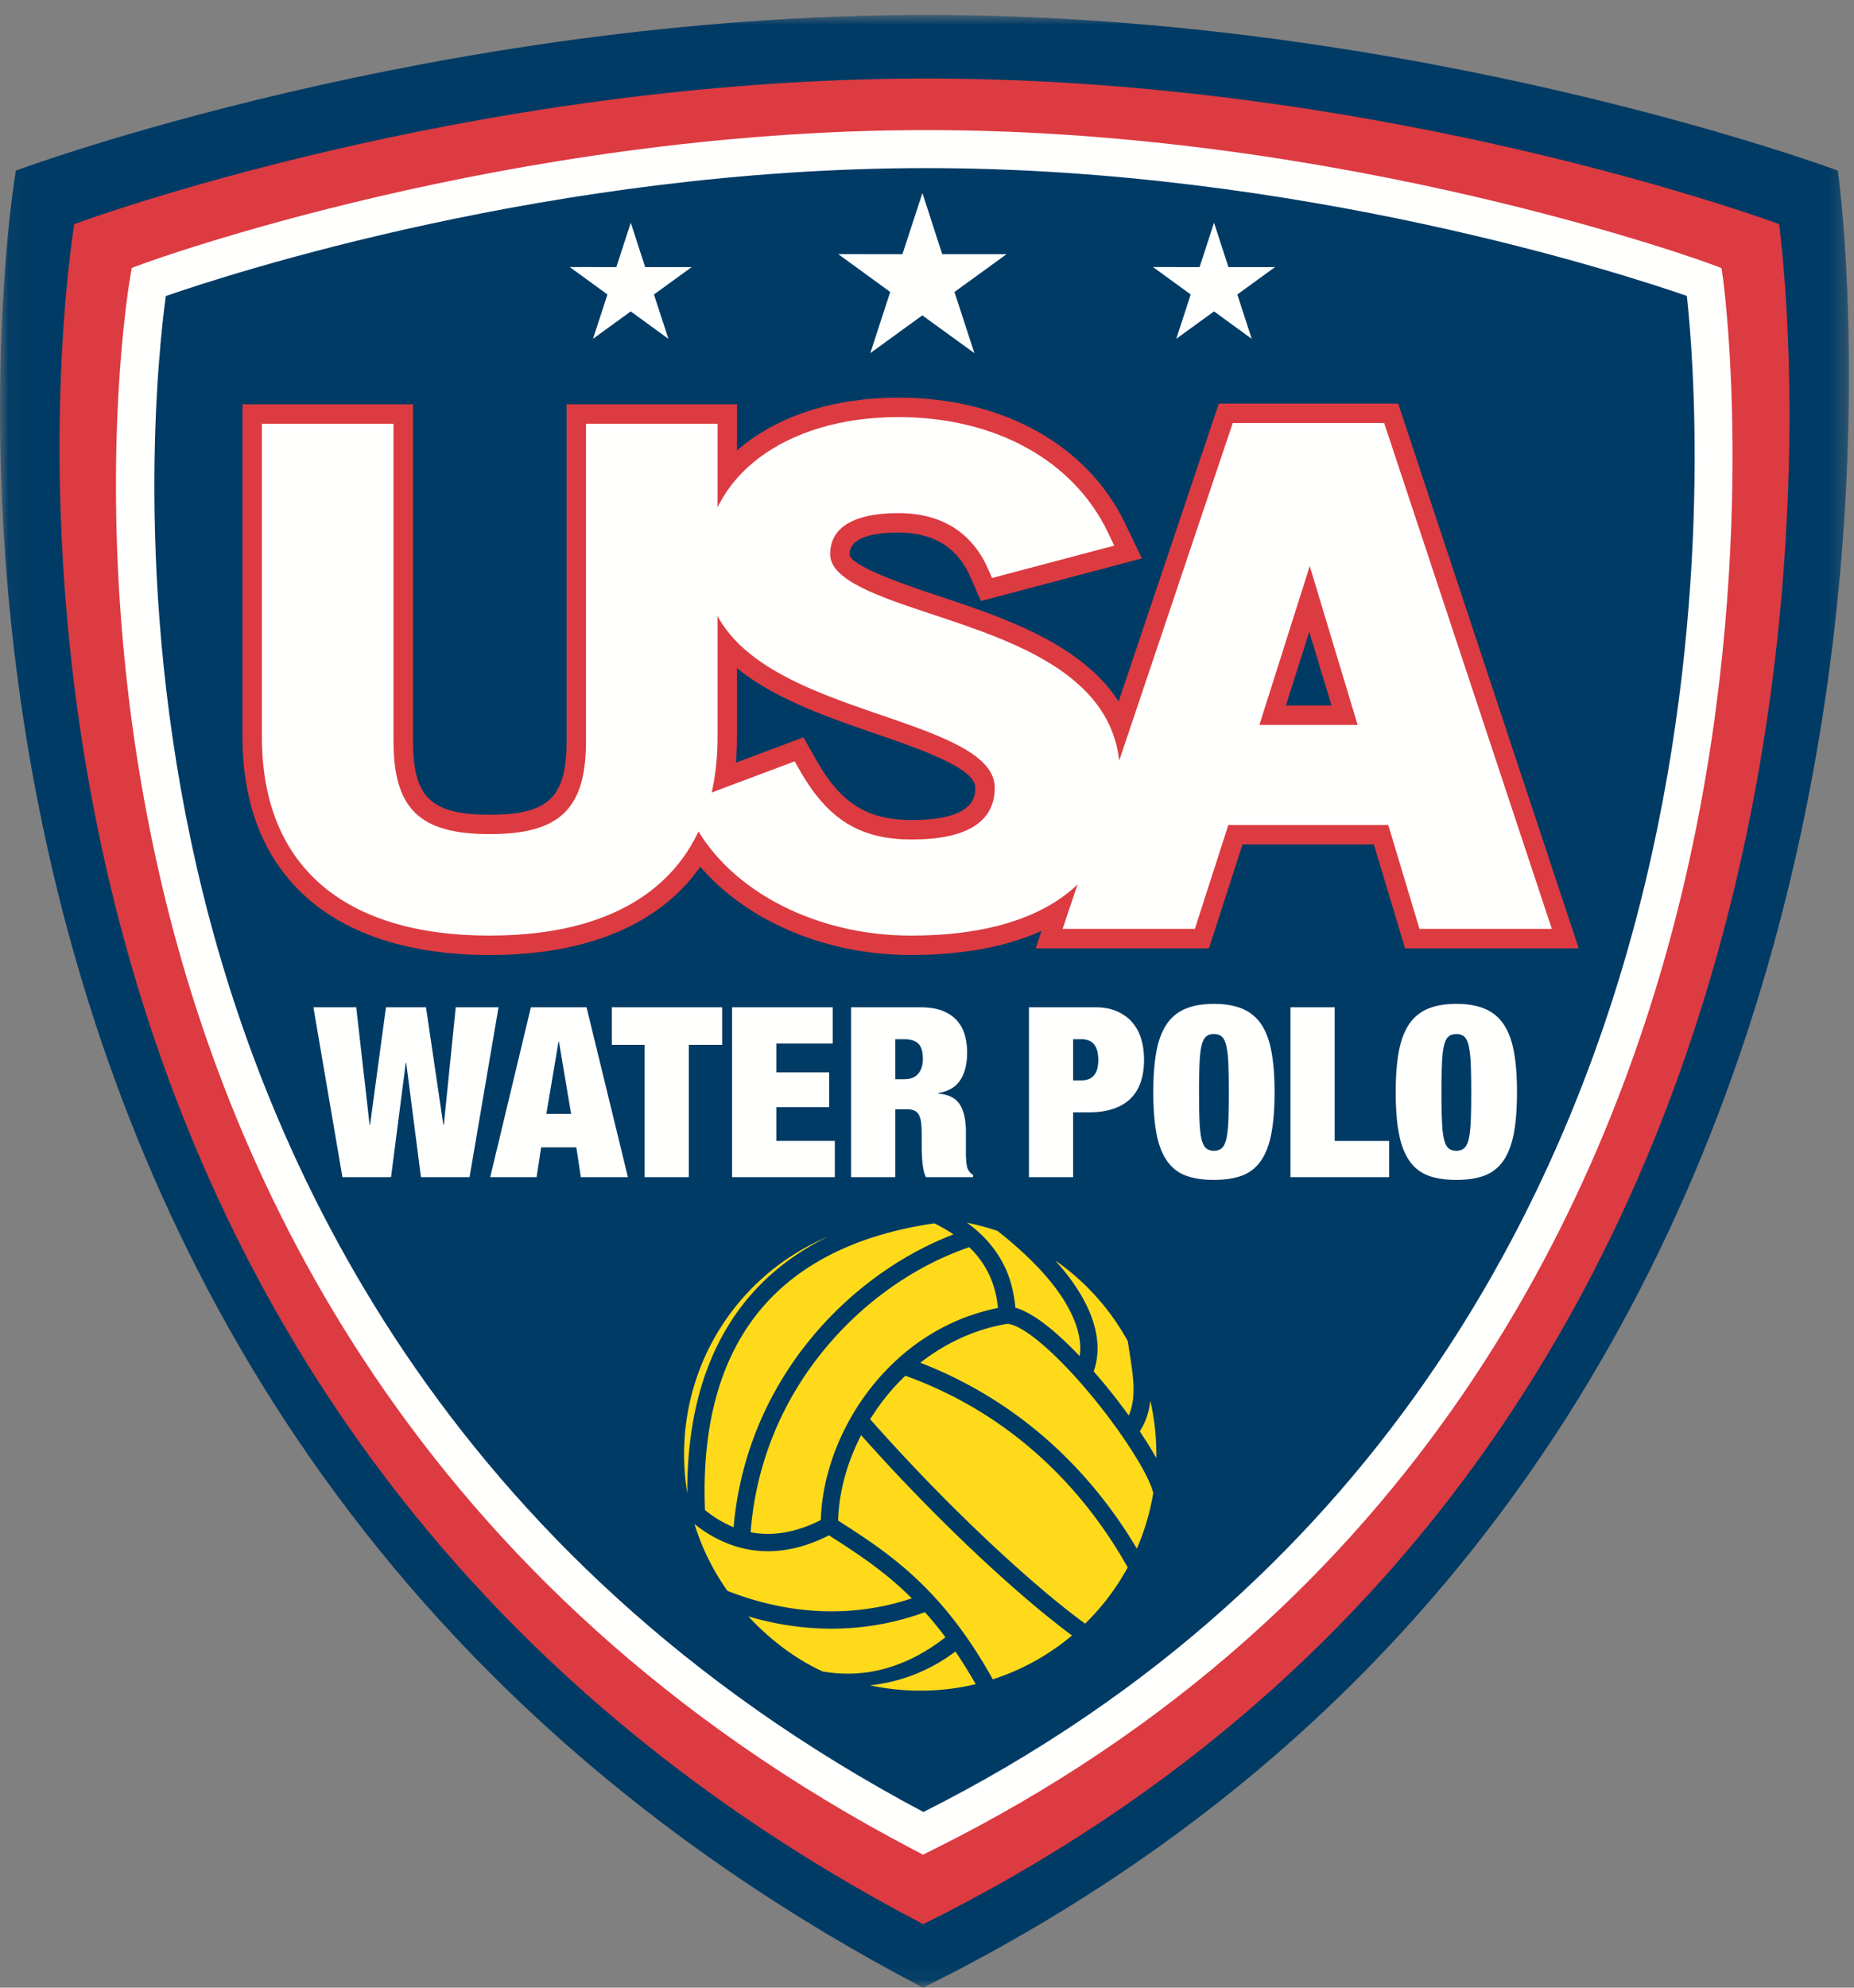
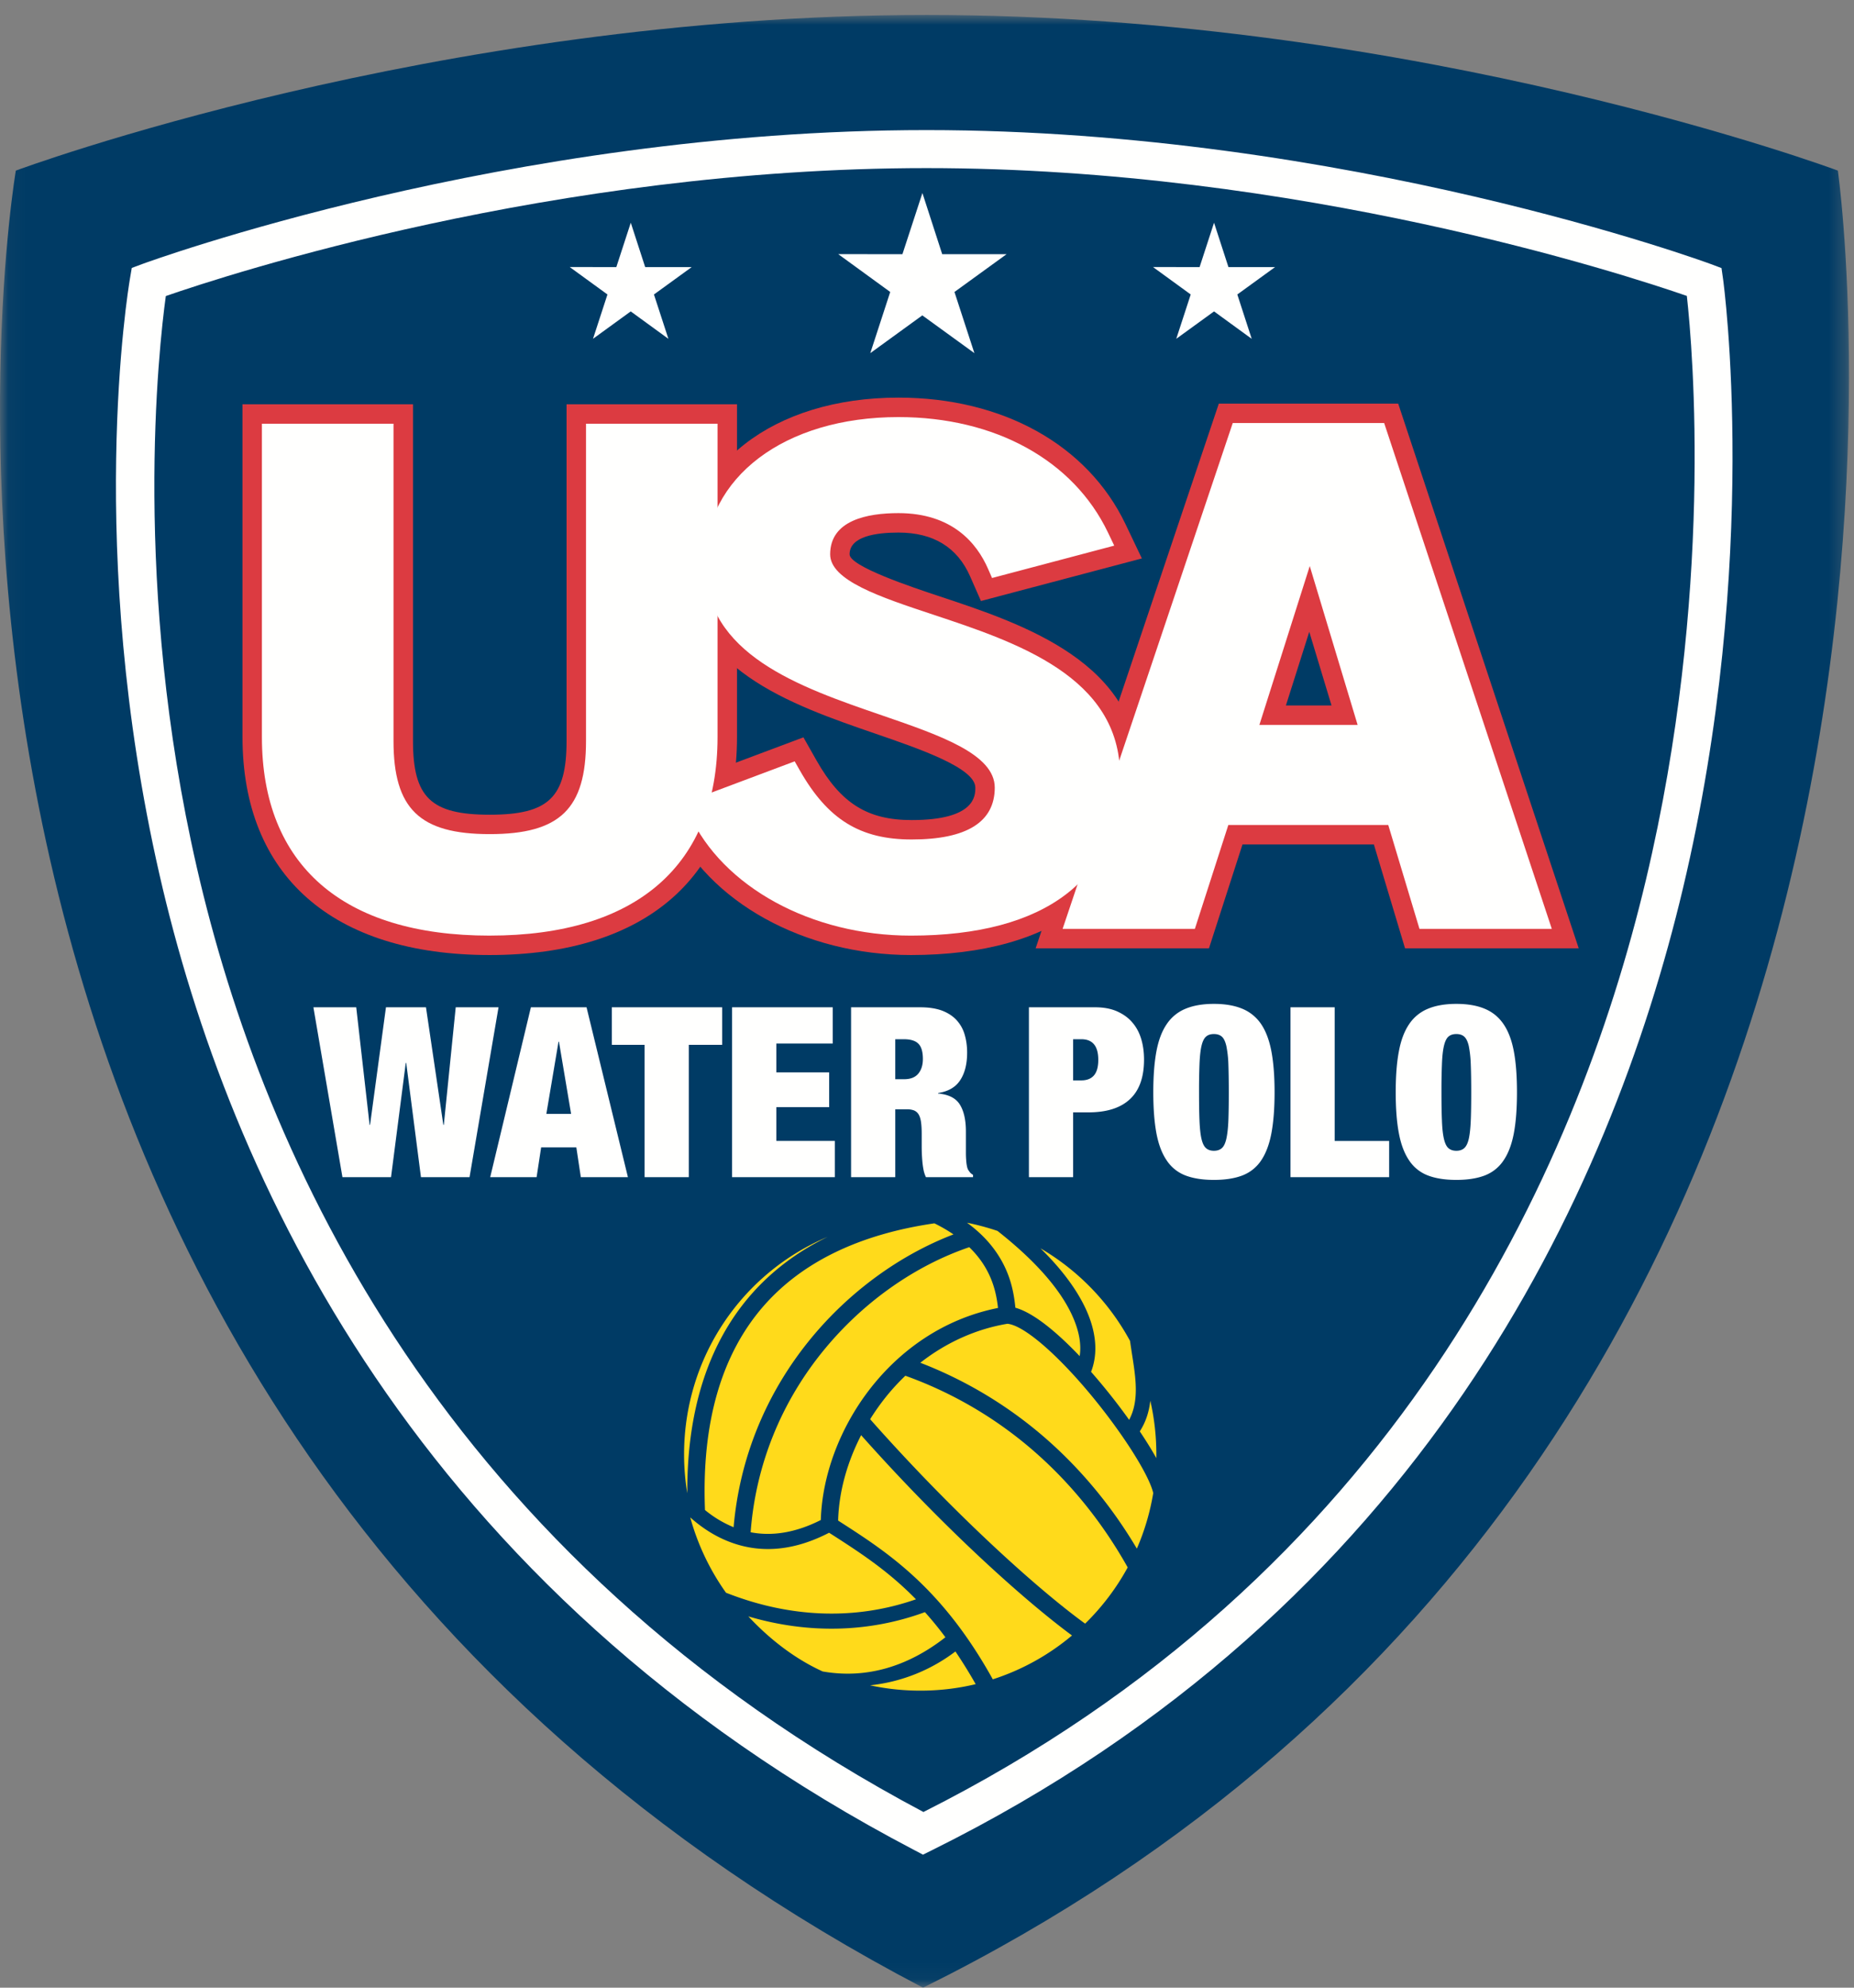
<svg xmlns="http://www.w3.org/2000/svg" xmlns:xlink="http://www.w3.org/1999/xlink" width="112" height="120" viewBox="0 0 112 120">
  <rect x="0" y="0" width="112" height="120" fill="#808080" stroke="none" />
  <defs>
    <path id="a" d="M.055.903h111.643v119.042H.055z" />
  </defs>
  <g fill="none" fill-rule="evenodd">
    <g>
      <mask id="b" fill="#fff">
        <use xlink:href="#a" />
      </mask>
      <path d="M.956 10.3S26.197.903 55.988.903c29.797 0 55.037 9.397 55.037 9.397S121.95 87.244 55.76 120C-11.785 84.703.956 10.3.956 10.3" fill="#003B65" mask="url(#b)" />
-       <path d="M4.49 13.53s23.615-8.79 51.49-8.79c27.877 0 51.492 8.79 51.492 8.79s10.213 71.982-51.704 102.637C-7.424 83.14 4.49 13.53 4.49 13.53" fill="#DC3B41" mask="url(#b)" />
      <path d="M8.982 17.023s21.553-8.02 46.989-8.02c25.438 0 46.983 8.02 46.983 8.02s9.32 65.69-47.182 93.66c-57.663-30.14-46.79-93.66-46.79-93.66" fill="#003B65" mask="url(#b)" />
    </g>
    <path d="M10.017 17.873c-.436 3.18-2.028 17.503 1.874 34.505 4.027 17.558 14.92 41.653 43.894 57.016 28.402-14.288 39.417-38.471 43.65-56.297 4.095-17.227 2.831-31.944 2.467-35.232-3.782-1.31-23.442-7.716-45.931-7.716-22.544 0-42.224 6.43-45.954 7.724zm45.74 94.096l-.516-.272C25.068 95.928 13.785 70.97 9.635 52.805 5.145 33.16 7.738 17.485 7.85 16.826l.11-.65.62-.231c.22-.08 22.04-8.091 47.39-8.091s47.17 8.01 47.386 8.09l.64.24.096.676c.023.165 2.304 16.867-2.424 36.767-4.375 18.415-15.798 43.436-45.386 58.082l-.525.26z" fill="#FFFFFE" />
    <path d="M36.13 26.306h6.49v18.186c0 8.488-6.115 11.266-13.037 11.266-6.917 0-13.035-2.778-13.035-11.266V26.306h6.497v18.425c0 4.709 2.162 6.355 6.538 6.355 4.38 0 6.546-1.646 6.546-6.355V26.306" fill="#1A1919" />
    <path d="M18.448 28.21v16.282c0 6.212 3.747 9.363 11.135 9.363 7.39 0 11.138-3.151 11.138-9.363V28.209h-2.693v16.522c0 5.556-2.76 8.257-8.445 8.257-5.676 0-8.437-2.7-8.437-8.257V28.209h-2.698zm11.135 29.447c-9.492 0-14.934-4.797-14.934-13.165V24.406h10.3v20.325c0 3.414 1.083 4.455 4.634 4.455 3.559 0 4.643-1.04 4.643-4.455V24.406h10.297v20.086c0 8.368-5.445 13.165-14.94 13.165z" fill="#DC3B41" />
    <path d="M60.346 34.03c-.99-2.253-3.014-3.78-6.072-3.78-2.827 0-4.849.965-4.849 3.215 0 4.992 17.512 3.948 17.512 13.357 0 5.955-4.377 8.936-11.912 8.936-5.554 0-10.78-2.658-12.71-6.883l5.368-2.01c1.554 2.735 3.576 4.543 7.39 4.543 3.249 0 5.747-1.046 5.747-3.858 0-5.714-17.515-4.59-17.515-13.52 0-5.188 5.085-8.123 10.969-8.123 5.461 0 9.98 2.333 12.002 6.555l-5.93 1.568" fill="#1A1919" />
    <path d="M45.173 49.834c2.084 2.435 5.835 4.021 9.852 4.021 6.641 0 10.01-2.364 10.01-7.033 0-3.78-3.94-5.38-9.503-7.225-4.118-1.365-8.01-2.658-8.01-6.132 0-1.198.489-5.117 6.752-5.117 2.994 0 5.47 1.247 7.005 3.468l1.971-.518c-1.974-2.242-5.123-3.49-8.976-3.49-4.367 0-9.067 1.947-9.067 6.222 0 3.35 3.7 4.877 8.928 6.675 4.22 1.448 8.584 2.948 8.584 6.845 0 1.35-.55 5.758-7.646 5.758-4.31 0-6.703-2.076-8.166-4.124l-1.734.65zm9.852 7.823c-6.452 0-12.254-3.212-14.439-7.994l-.847-1.851 8.796-3.297.799 1.409c1.466 2.58 3.075 3.585 5.739 3.585 3.847 0 3.847-1.474 3.847-1.959 0-1.182-3.34-2.33-6.02-3.252-5.12-1.76-11.495-3.947-11.495-10.268 0-5.9 5.291-10.025 12.869-10.025 6.3 0 11.429 2.855 13.716 7.635l.99 2.074-9.72 2.57-.656-1.49c-.769-1.753-2.225-2.643-4.33-2.643-1.344 0-2.95.228-2.95 1.314 0 .73 3.785 1.989 5.403 2.525 5.111 1.694 12.11 4.015 12.11 10.832 0 6.885-5.034 10.835-13.812 10.835z" fill="#DC3B41" />
    <path d="M75.086 44.492h7.909L79.182 31.86h-.09l-4.006 12.632zm-.09-18.226h8.093l9.65 29.087h-6.447l-1.885-6.275h-10.73l-2.024 6.275h-6.447l9.79-29.087z" fill="#1A1919" />
    <path d="M77.682 42.59h2.755l-1.344-4.447-1.411 4.446zm7.872 3.802H72.49L77.7 29.96h2.893l4.96 16.432zm2.15 7.058h2.401L81.72 28.166h-5.363L67.85 53.45h2.418l2.026-6.272h13.528l1.882 6.272zm7.667 3.802H84.878l-1.883-6.274H75.06l-2.026 6.274H62.563l11.066-32.885h10.836L95.37 57.252z" fill="#DC3B41" />
    <path d="M36.13 26.306h6.49v18.186c0 8.488-6.115 11.266-13.037 11.266-6.917 0-13.035-2.778-13.035-11.266V26.306h6.497v18.425c0 4.709 2.162 6.355 6.538 6.355 4.38 0 6.546-1.646 6.546-6.355V26.306" fill="#FFFFFE" />
    <path d="M17.275 27.034v17.458c0 8.71 6.695 10.539 12.308 10.539 5.619 0 12.31-1.83 12.31-10.54V27.035h-5.038V44.73c0 4.9-2.243 7.082-7.272 7.082-5.023 0-7.265-2.181-7.265-7.082V27.034h-5.043zm12.308 29.451c-8.873 0-13.761-4.26-13.761-11.993v-18.91h7.95V44.73c0 4.102 1.579 5.627 5.81 5.627 4.242 0 5.819-1.525 5.819-5.627V25.58h7.946v18.91c0 7.734-4.888 11.994-13.764 11.994z" fill="#FFFFFE" />
    <path d="M60.346 34.03c-.99-2.253-3.014-3.78-6.072-3.78-2.827 0-4.849.965-4.849 3.215 0 4.992 17.512 3.948 17.512 13.357 0 5.955-4.377 8.936-11.912 8.936-5.554 0-10.78-2.658-12.71-6.883l5.368-2.01c1.554 2.735 3.576 4.543 7.39 4.543 3.249 0 5.747-1.046 5.747-3.858 0-5.714-17.515-4.59-17.515-13.52 0-5.188 5.085-8.123 10.969-8.123 5.461 0 9.98 2.333 12.002 6.555l-5.93 1.568" fill="#FFFFFE" />
    <path d="M43.336 49.27c2.002 3.473 6.583 5.76 11.689 5.76 5.101 0 11.182-1.425 11.182-8.208 0-4.92-5.476-6.737-10.307-8.34-3.865-1.28-7.205-2.387-7.205-5.017 0-2.504 2.034-3.941 5.579-3.941 2.926 0 5.199 1.291 6.463 3.65l4.464-1.18c-2.02-3.371-6.03-5.36-10.927-5.36-4.934 0-10.242 2.317-10.242 7.396 0 4.444 4.943 6.14 9.723 7.784 4.007 1.378 7.791 2.678 7.791 5.736 0 1.71-.84 4.585-6.473 4.585-4.278 0-6.387-2.232-7.707-4.377l-4.03 1.511zm11.689 7.215c-6.001 0-11.375-2.938-13.371-7.307l-.323-.71 6.676-2.504.308.541c1.687 2.967 3.643 4.176 6.758 4.176 3.33 0 5.02-1.056 5.02-3.131 0-2.023-3.31-3.158-6.811-4.362-5.017-1.723-10.705-3.676-10.705-9.158 0-5.21 4.812-8.85 11.697-8.85 5.838 0 10.57 2.604 12.658 6.968l.379.793-7.381 1.954-.25-.571c-.67-1.526-2.152-3.346-5.406-3.346-1.88 0-4.124.431-4.124 2.487 0 1.578 3.017 2.579 6.21 3.637 5.036 1.672 11.302 3.747 11.302 9.72 0 6.232-4.487 9.663-12.637 9.663z" fill="#FFFFFE" />
    <path d="M75.086 44.492h7.909L79.182 31.86h-.09l-4.006 12.632zm-.09-18.226h8.093l9.65 29.087h-6.447l-1.885-6.275h-10.73l-2.024 6.275h-6.447l9.79-29.087z" fill="#FFFFFE" />
    <path d="M76.08 43.765h5.934l-2.892-9.59-3.043 9.59zm7.893 1.454h-9.88l4.467-14.087h1.164l4.249 14.087zm2.862 9.406h4.897l-9.167-27.631h-7.048l-9.299 27.631h4.907l2.021-6.274H84.95l1.886 6.274zm6.91 1.452H85.75l-1.886-6.272h-9.66l-2.022 6.272h-7.99L74.47 25.54h9.147l10.128 30.538z" fill="#FFFFFE" />
    <path d="M55.592 103.338c8.584 0 15.533-6.957 15.533-15.533 0-8.58-6.949-15.535-15.533-15.535-8.58 0-15.536 6.955-15.536 15.535 0 8.576 6.957 15.533 15.536 15.533" fill="#003B65" />
    <path d="M58.586 75.142c-3.345 1.12-6.5 3.333-8.895 6.245-2.658 3.232-4.205 7.108-4.487 11.228 1.426.304 2.938.05 4.515-.765.117-5.3 4.178-11.543 10.718-12.778-.094-.945-.339-2.507-1.85-3.93" fill="#FFDA1B" />
    <path d="M45.346 92.505c1.341.258 2.768.007 4.239-.739.157-5.313 4.184-11.505 10.704-12.802-.116-1.068-.443-2.416-1.736-3.669-3.292 1.121-6.398 3.312-8.757 6.179-2.61 3.17-4.147 6.985-4.45 11.031zm1.042.369a5.93 5.93 0 0 1-1.213-.126l-.116-.025.008-.118c.286-4.15 1.848-8.057 4.518-11.303 2.41-2.926 5.59-5.16 8.959-6.29l.077-.025.056.055c1.464 1.377 1.78 2.869 1.894 4.016l.012.122-.123.026c-6.49 1.223-10.49 7.39-10.604 12.647l-.003.082-.071.038c-1.161.598-2.305.9-3.394.9z" fill="#003B65" />
    <path d="M46.063 78.718c-2.618 2.97-3.833 7.18-3.606 12.512.631.52 1.296.91 1.983 1.162.325-4.216 1.925-8.183 4.652-11.497 2.379-2.892 5.484-5.123 8.795-6.336a9.147 9.147 0 0 0-1.417-.844c-4.555.653-8.052 2.333-10.407 5.003" fill="#FFDA1B" />
    <path d="M42.588 91.162a6.706 6.706 0 0 0 1.73 1.039c.358-4.18 1.97-8.112 4.668-11.393 2.319-2.82 5.37-5.044 8.614-6.285a9.353 9.353 0 0 0-1.153-.668c-4.5.654-7.96 2.32-10.282 4.951-2.587 2.936-3.787 7.091-3.577 12.356zm1.975 1.418l-.17-.06a6.874 6.874 0 0 1-2.021-1.186l-.048-.038-.003-.06c-.228-5.367.998-9.609 3.642-12.606 2.372-2.693 5.9-4.39 10.487-5.05l.04-.007.037.02c.533.26 1.018.548 1.44.858l.207.148-.24.09c-3.29 1.203-6.392 3.436-8.74 6.294-2.7 3.282-4.298 7.23-4.62 11.42l-.011.177z" fill="#003B65" />
    <path d="M55.333 96.553c-1.703-1.74-3.41-2.838-5.083-3.914l-.165-.104c-2.058 1.066-4.037 1.268-5.893.595-.887-.32-1.717-.83-2.494-1.52a14.403 14.403 0 0 0 2.16 4.546c3.885 1.532 7.83 1.669 11.475.397" fill="#FFDA1B" />
-     <path d="M43.944 96.042c2.093.822 4.21 1.238 6.291 1.238 1.654 0 3.286-.265 4.846-.785-1.637-1.639-3.294-2.703-4.897-3.736l-.106-.068c-2.059 1.05-4.073 1.24-5.933.564a7.569 7.569 0 0 1-2.19-1.249 14.14 14.14 0 0 0 1.989 4.036zm6.291 1.51c-2.13 0-4.292-.428-6.429-1.27l-.06-.05a14.51 14.51 0 0 1-2.179-4.586l-.119-.441.342.305c.767.682 1.592 1.184 2.447 1.492 1.811.659 3.77.459 5.785-.587l.07-.038.232.148c1.671 1.079 3.394 2.186 5.105 3.933l.148.151-.202.072c-1.654.579-3.382.87-5.14.87z" fill="#003B65" />
    <path d="M60.15 75.79c.832 1.265.99 2.48 1.063 3.265 1.252.297 2.875 1.8 4.09 3.1.209-.83.054-1.808-.442-2.863-.762-1.617-2.282-3.327-4.518-5.086-.812-.282-1.657-.499-2.532-.633.995.624 1.779 1.363 2.338 2.216" fill="#FFDA1B" />
    <path d="M61.34 78.95c1.22.34 2.748 1.728 3.883 2.923.117-.745-.048-1.592-.485-2.525-.75-1.593-2.258-3.288-4.48-5.036a15.317 15.317 0 0 0-1.84-.494c.765.557 1.384 1.193 1.845 1.897.77 1.17.982 2.288 1.076 3.235zm4.035 3.482l-.171-.183c-1.655-1.77-3.044-2.829-4.022-3.06l-.094-.023-.009-.097c-.088-.935-.28-2.045-1.044-3.205-.541-.83-1.315-1.564-2.296-2.178l.092-.247c.867.134 1.728.348 2.558.638 2.294 1.798 3.825 3.523 4.595 5.155.516 1.098.667 2.093.45 2.957l-.06.243z" fill="#003B65" />
    <path d="M63.02 87.925a24.55 24.55 0 0 0-8.36-5.026c-.472.446-.916.927-1.327 1.452-.343.432-.653.879-.938 1.344 5.136 5.812 10.29 10.436 13.168 12.501 1.08-1.036 2-2.241 2.718-3.568-1.424-2.547-3.19-4.803-5.262-6.703" fill="#FFDA1B" />
    <path d="M52.565 85.68c5.006 5.656 10.1 10.248 12.987 12.342a14.368 14.368 0 0 0 2.572-3.394c-1.412-2.516-3.163-4.738-5.2-6.603a24.35 24.35 0 0 0-8.231-4.969c-.453.431-.875.896-1.255 1.379-.313.401-.607.818-.873 1.246zm13.012 12.693l-.093-.066c-2.893-2.08-8.093-6.757-13.19-12.522l-.068-.073.054-.086c.285-.467.602-.923.947-1.358.403-.515.853-1.009 1.341-1.465l.06-.058.077.027a24.692 24.692 0 0 1 8.405 5.053c2.073 1.902 3.854 4.167 5.288 6.737l.037.066-.034.066a14.624 14.624 0 0 1-2.744 3.601l-.08.078z" fill="#003B65" />
    <path d="M51.993 86.408c-.934 1.748-1.464 3.647-1.501 5.467l.18.111c2.889 1.86 6.152 3.96 9.238 9.558a14.3 14.3 0 0 0 5.068-2.816c-2.912-2.115-7.952-6.647-12.985-12.32" fill="#FFDA1B" />
    <path d="M50.632 91.8l.11.072c2.888 1.857 6.147 3.959 9.233 9.512a14.178 14.178 0 0 0 4.784-2.647c-2.68-1.973-7.55-6.265-12.738-12.093-.862 1.674-1.344 3.451-1.39 5.157zm9.214 9.91l-.053-.098c-3.07-5.567-6.32-7.66-9.19-9.506l-.248-.157.003-.077c.037-1.83.562-3.742 1.515-5.527l.09-.171.129.145C57.408 92.306 62.4 96.686 65.058 98.62l.137.1-.128.112a14.455 14.455 0 0 1-5.114 2.843l-.107.035z" fill="#003B65" />
    <path d="M53.238 73.596c-6.833 1.123-12.047 7.053-12.047 14.21 0 .806.066 1.601.194 2.375.089.1.18.203.271.299-.148-8.96 3.825-14.716 11.582-16.884" fill="#FFDA1B" />
    <path d="M41.514 90.122l.005.007c-.034-7.449 2.878-12.726 8.483-15.46-5.18 2.184-8.677 7.276-8.677 13.136 0 .765.063 1.543.189 2.317zm.284.7l-.239-.25-.277-.3-.031-.068a14.892 14.892 0 0 1-.196-2.399 14.478 14.478 0 0 1 12.163-14.343l.057.263c-7.657 2.141-11.628 7.934-11.482 16.752l.005.346z" fill="#003B65" />
    <path d="M55.91 97.17c-3.535 1.32-7.35 1.363-11.14.14 1.326 1.498 2.953 2.834 4.79 3.684l-.032.02c3.91.755 6.72-1.303 7.772-2.142a20.861 20.861 0 0 0-1.39-1.703" fill="#FFDA1B" />
    <path d="M49.694 100.908c2.572.454 5.09-.245 7.418-2.063a20.608 20.608 0 0 0-1.238-1.517c-3.371 1.238-7.045 1.327-10.667.257 1.343 1.438 2.86 2.57 4.41 3.286l.077.037zm1.522.405a9.006 9.006 0 0 1-1.714-.165l-.337-.066.111-.071c-1.63-.8-3.22-2.043-4.605-3.611l-.331-.375.474.155c3.75 1.21 7.566 1.165 11.051-.136l.086-.032.063.065c.481.531.938 1.093 1.394 1.715l.077.105-.102.08c-1.946 1.552-4.021 2.336-6.167 2.336z" fill="#003B65" />
    <path d="M51.667 101.664a14.47 14.47 0 0 0 7.478.1c-.465-.83-.935-1.58-1.397-2.257a10.225 10.225 0 0 1-6.08 2.157" fill="#FFDA1B" />
    <path d="M52.56 101.746c2.09.451 4.306.428 6.38-.07-.387-.685-.8-1.347-1.223-1.974a10.32 10.32 0 0 1-5.157 2.044zm3.032.594c-1.344 0-2.676-.183-3.96-.545l.035-.266a10.012 10.012 0 0 0 5.995-2.13l.114-.088.08.117c.491.716.965 1.48 1.41 2.267l.085.157-.171.043a14.5 14.5 0 0 1-3.588.445z" fill="#003B65" />
    <path d="M65.563 78.96c.822 1.746.67 3.035.348 3.86a37.14 37.14 0 0 1 2.3 2.898c.62-1.156.398-2.55.166-4.01l-.113-.756a14.466 14.466 0 0 0-5.408-5.588c1.25 1.227 2.153 2.43 2.707 3.597" fill="#FFDA1B" />
-     <path d="M66.065 82.794c.225.253.421.484.588.681a36.151 36.151 0 0 1 1.533 1.98c.474-1.07.275-2.35.064-3.701l-.12-.783a14.342 14.342 0 0 0-4.385-4.876c.857.95 1.507 1.89 1.94 2.806.833 1.768.676 3.083.38 3.893zm2.161 3.18l-.127-.177a38.321 38.321 0 0 0-1.655-2.148c-.177-.207-.39-.46-.636-.738l-.054-.063.029-.076c.296-.754.475-2.014-.343-3.754-.545-1.153-1.445-2.35-2.68-3.556l.165-.215a14.588 14.588 0 0 1 5.459 5.638l.128.802c.236 1.507.456 2.908-.183 4.096l-.103.19z" fill="#003B65" />
    <path d="M65.947 84.06c-2.098-2.518-4.08-4.19-5.076-4.275-2.016.328-3.92 1.204-5.545 2.53a25.274 25.274 0 0 1 8.212 5.037 27.265 27.265 0 0 1 5.157 6.437c.519-1.135.898-2.353 1.107-3.627v.002c-.261-1.175-1.884-3.742-3.855-6.103" fill="#FFDA1B" />
    <path d="M55.597 82.272a25.45 25.45 0 0 1 8.032 4.977c1.963 1.8 3.66 3.9 5.048 6.244.465-1.068.798-2.194.99-3.355-.253-1.1-1.865-3.645-3.822-5.993-2.073-2.483-4.03-4.143-4.988-4.226-1.865.308-3.69 1.121-5.26 2.353zm13.108 11.813l-.128-.228a27.222 27.222 0 0 0-5.13-6.405 25.075 25.075 0 0 0-8.169-5.01l-.22-.081.183-.15c1.648-1.348 3.587-2.233 5.607-2.56 1.073.089 3.057 1.745 5.206 4.32 1.981 2.38 3.613 4.97 3.881 6.16a14.103 14.103 0 0 1-1.118 3.714l-.112.24z" fill="#003B65" />
    <path d="M69.387 83.647c.03.97-.116 1.914-.692 2.768.519.771.958 1.499 1.28 2.126a14.481 14.481 0 0 0-.588-4.894" fill="#FFDA1B" />
    <path d="M68.855 86.415c.379.567.721 1.113 1 1.616v-.226c0-1.098-.123-2.185-.365-3.243-.08.71-.288 1.315-.635 1.853zm1.229 2.63l-.229-.44a20.852 20.852 0 0 0-1.275-2.112l-.05-.078.05-.076c.49-.72.702-1.577.67-2.69l.27-.042c.404 1.355.61 2.767.61 4.198 0 .248-.004.497-.018.744l-.028.496z" fill="#003B65" />
    <path fill="#FFFFFE" d="M40.378 20.456L38.102 18.8l-2.278 1.654.872-2.676-2.279-1.656 2.815.003.873-2.679.87 2.679h2.81l-2.28 1.653.873 2.678M75.616 20.456L73.34 18.8l-2.282 1.654.873-2.676-2.278-1.656 2.814.003.873-2.679.87 2.679h2.815l-2.279 1.653.87 2.678M58.863 21.32l-3.146-2.28-3.143 2.28 1.204-3.693-3.14-2.284 3.878.002 1.207-3.692 1.195 3.692h3.89l-3.149 2.282 1.204 3.694M25.733 60.812l1.049 7.096h.029l.719-7.096h2.586l-1.751 10.257H25.43l-.89-6.896h-.028l-.89 6.896h-2.935l-1.754-10.257h2.587l.807 7.096h.028l.961-7.096h2.417M33.74 62.89l-.735 4.357H34.5l-.733-4.356h-.028zm1.693-2.078l2.5 10.257h-2.845l-.272-1.8H32.69l-.274 1.8h-2.803l2.458-10.257h3.363zM36.96 63.077v-2.265h6.665v2.265H41.61v7.992h-2.67v-7.992h-1.98M50.304 60.812V63h-3.406v1.742h3.192v2.099h-3.192v2.039h3.534v2.188h-6.207V60.812h6.079M54.62 65.154c.387 0 .673-.114.857-.34.183-.222.274-.52.274-.881 0-.431-.088-.737-.267-.918-.178-.183-.471-.275-.876-.275h-.525v2.414h.536zm.983-4.342c.508 0 .942.069 1.303.2.357.137.65.326.876.57.225.246.392.534.49.87.1.334.152.7.152 1.093 0 .69-.14 1.246-.42 1.669-.273.421-.721.68-1.334.775v.028c.642.058 1.08.283 1.32.677.24.39.36.932.36 1.62v1.291c0 .143.005.28.015.408.007.129.021.246.041.354a.98.98 0 0 0 .072.243 4.3 4.3 0 0 0 .114.165.58.58 0 0 0 .189.15v.144h-2.844a1.847 1.847 0 0 1-.152-.474 5.204 5.204 0 0 1-.071-.545 9.943 9.943 0 0 1-.029-.522c-.005-.167-.005-.302-.005-.407v-.687c0-.289-.017-.529-.045-.72-.03-.19-.08-.339-.151-.45a.586.586 0 0 0-.278-.229 1.158 1.158 0 0 0-.41-.064h-.713v4.098h-2.67V60.812h4.19zM65.326 65.225c.331 0 .585-.1.759-.3.173-.2.262-.513.262-.94 0-.829-.339-1.245-1.02-1.245h-.5v2.485h.5zm.83-4.413c.508 0 .947.08 1.32.243.374.166.682.385.925.67.244.28.422.613.538.996.115.382.172.798.172 1.249 0 1.06-.283 1.86-.853 2.39-.568.53-1.4.795-2.502.795h-.929v3.914h-2.67V60.812h4zM72.462 67.67c.02.455.057.818.12 1.086.063.269.153.453.273.559.118.105.278.16.477.16.2 0 .36-.055.48-.16.119-.106.207-.29.27-.559.06-.268.103-.63.123-1.087.017-.456.026-1.029.026-1.72 0-.69-.01-1.264-.026-1.717a6.566 6.566 0 0 0-.122-1.087c-.064-.268-.152-.456-.271-.561-.12-.106-.28-.157-.48-.157-.2 0-.36.051-.477.157-.12.105-.21.293-.273.561-.063.269-.1.63-.12 1.087a40.75 40.75 0 0 0-.028 1.717c0 .691.008 1.264.028 1.72zm-2.607-4.176c.126-.679.33-1.23.62-1.655a2.504 2.504 0 0 1 1.134-.935c.47-.198 1.044-.298 1.723-.298.682 0 1.254.1 1.725.298a2.53 2.53 0 0 1 1.136.935c.284.426.49.976.616 1.655.125.672.188 1.491.188 2.45 0 .958-.063 1.776-.188 2.452-.125.676-.332 1.227-.616 1.652a2.391 2.391 0 0 1-1.136.915c-.47.18-1.043.27-1.725.27-.68 0-1.253-.09-1.723-.27a2.368 2.368 0 0 1-1.134-.915c-.29-.425-.494-.976-.62-1.652-.123-.676-.185-1.494-.185-2.452 0-.959.062-1.778.185-2.45zM80.628 60.812v8.069h3.291v2.188h-5.96V60.812h2.67M87.108 67.67c.017.455.057.818.12 1.086.063.269.151.453.27.559.12.105.28.16.48.16.2 0 .36-.055.476-.16.12-.106.211-.29.274-.559.06-.268.1-.63.12-1.087.02-.456.028-1.029.028-1.72 0-.69-.009-1.264-.028-1.717a6.698 6.698 0 0 0-.12-1.087c-.063-.268-.154-.456-.274-.561-.117-.106-.277-.157-.476-.157-.2 0-.36.051-.48.157-.119.105-.207.293-.27.561-.063.269-.103.63-.12 1.087a39.06 39.06 0 0 0-.029 1.717c0 .691.008 1.264.03 1.72zm-2.606-4.176c.124-.679.33-1.23.618-1.655a2.5 2.5 0 0 1 1.135-.935c.468-.198 1.044-.298 1.723-.298.678 0 1.255.1 1.722.298.47.197.847.508 1.135.935.289.426.494.976.62 1.655.125.672.185 1.491.185 2.45 0 .958-.06 1.776-.185 2.452-.126.676-.331 1.227-.62 1.652a2.374 2.374 0 0 1-1.135.915c-.467.18-1.044.27-1.722.27-.679 0-1.255-.09-1.723-.27a2.364 2.364 0 0 1-1.135-.915c-.288-.425-.494-.976-.618-1.652-.127-.676-.187-1.494-.187-2.452 0-.959.06-1.778.187-2.45z" />
  </g>
</svg>